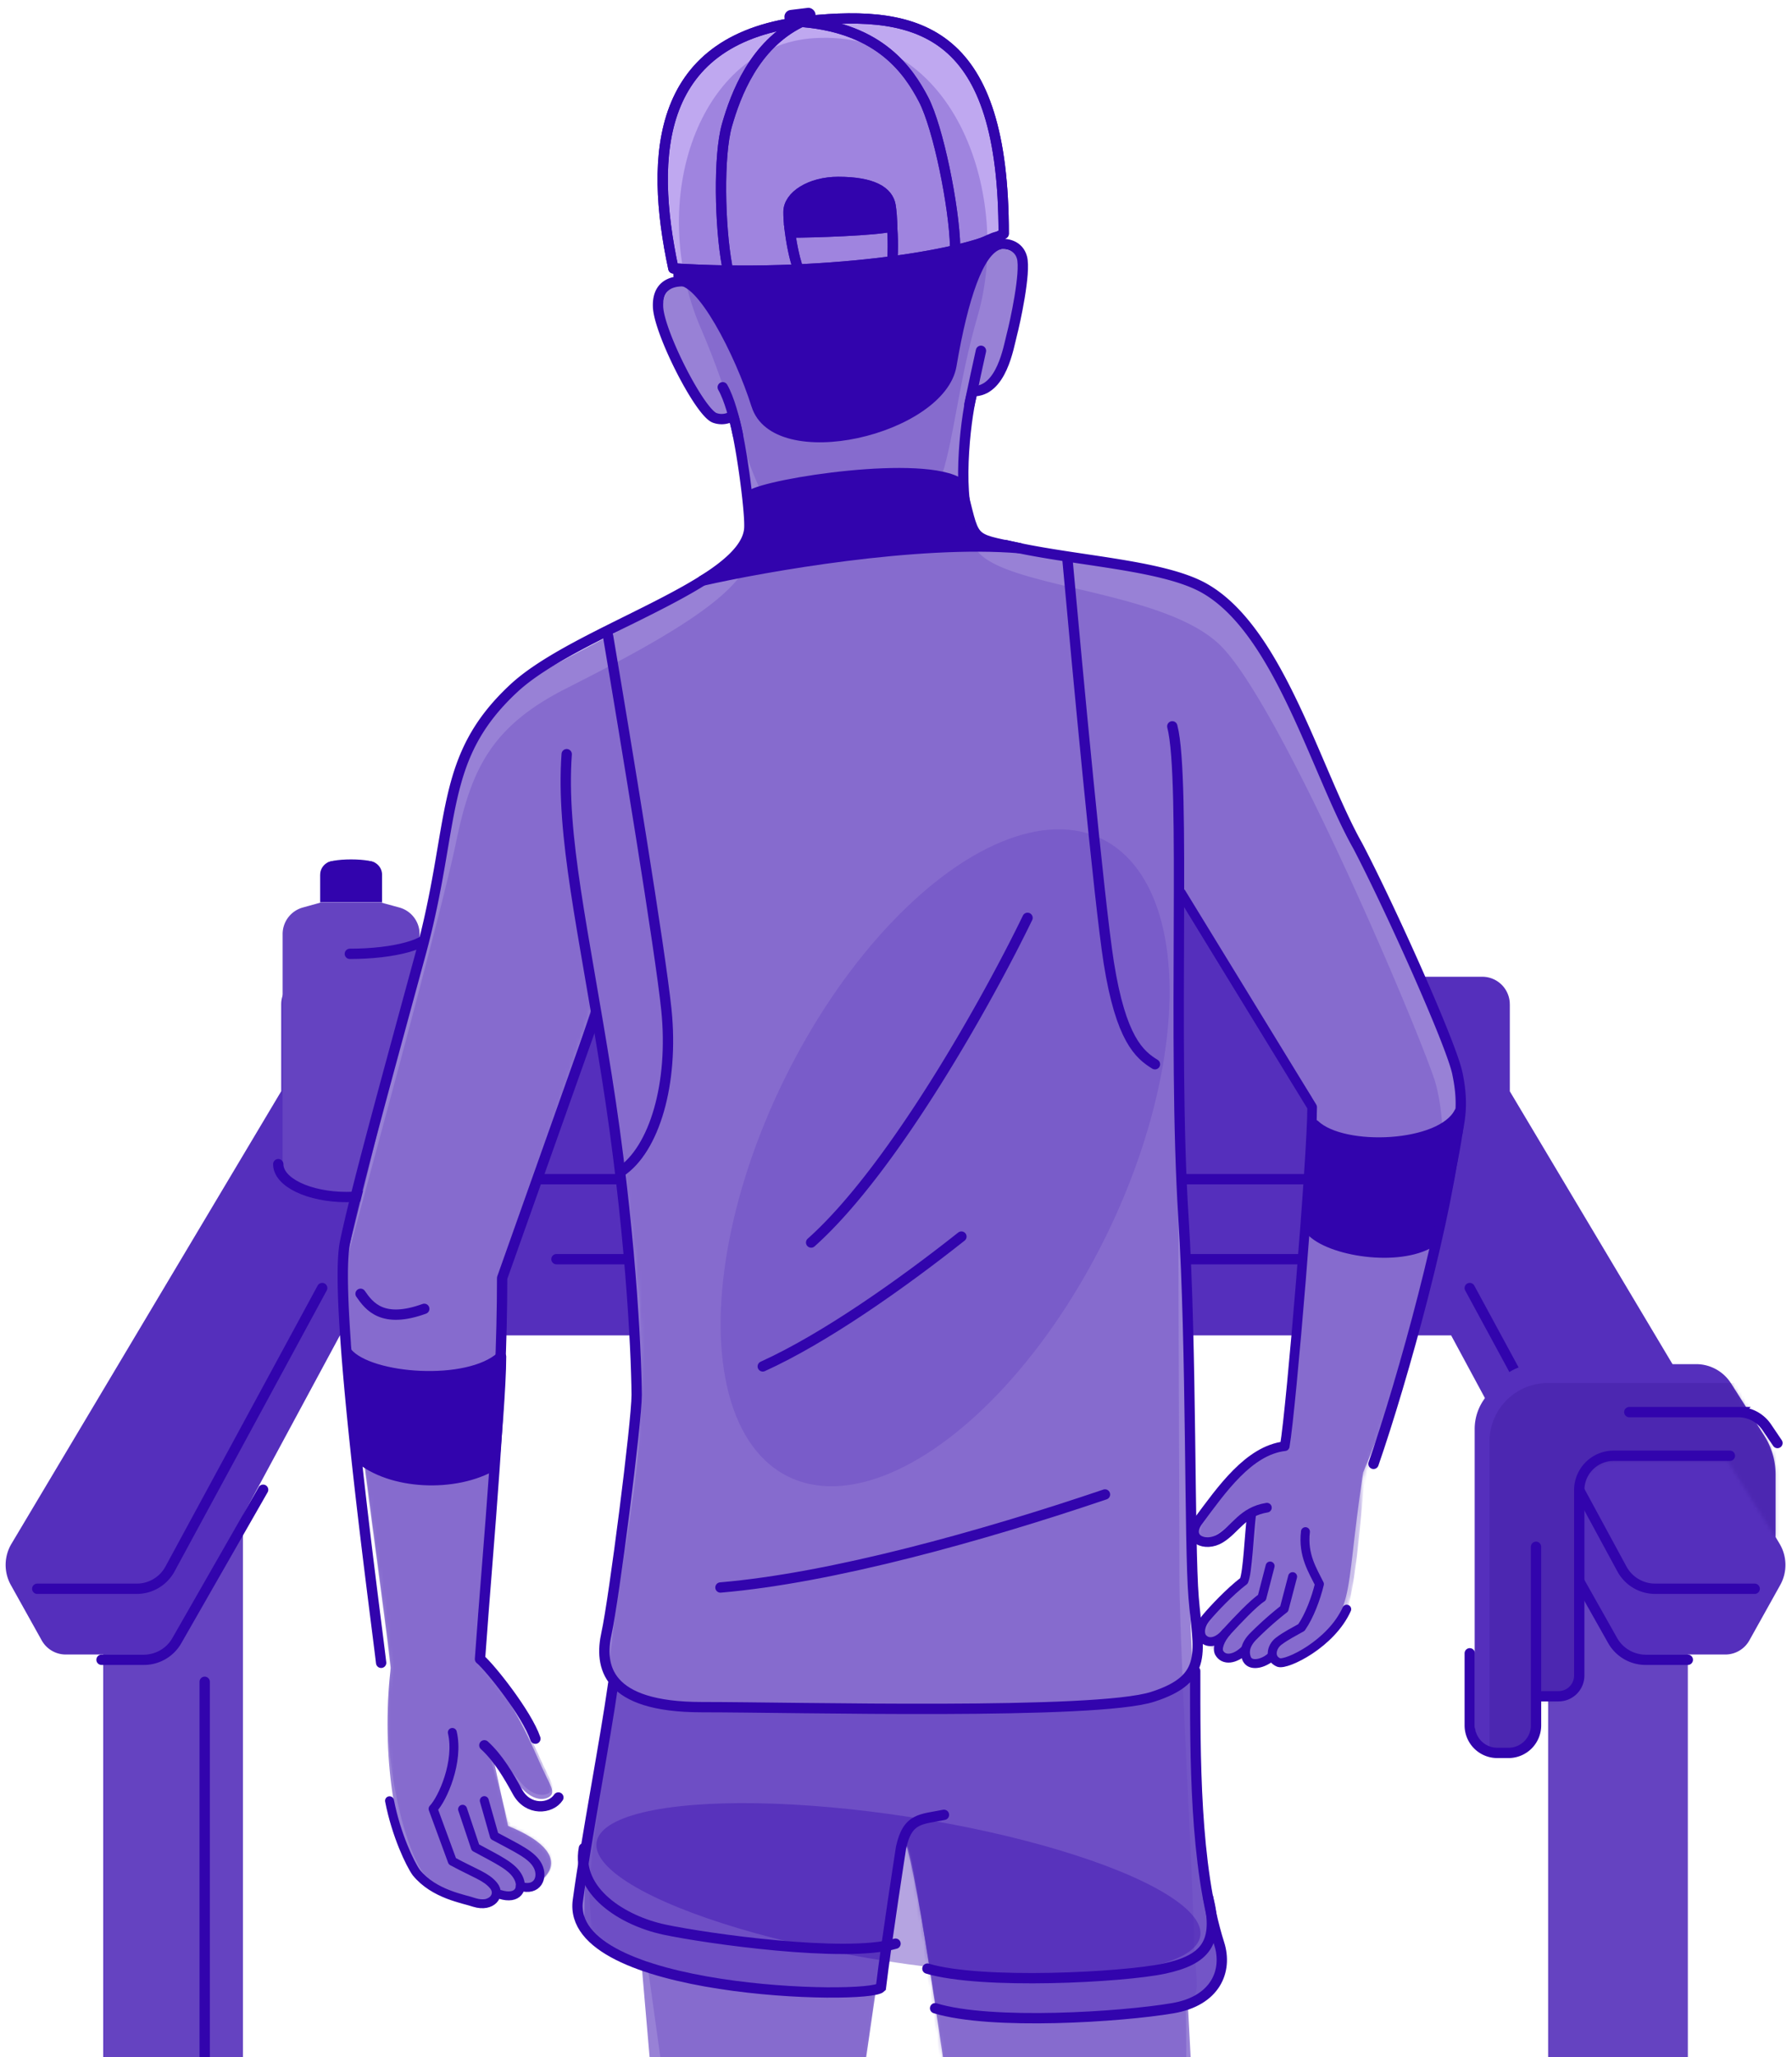
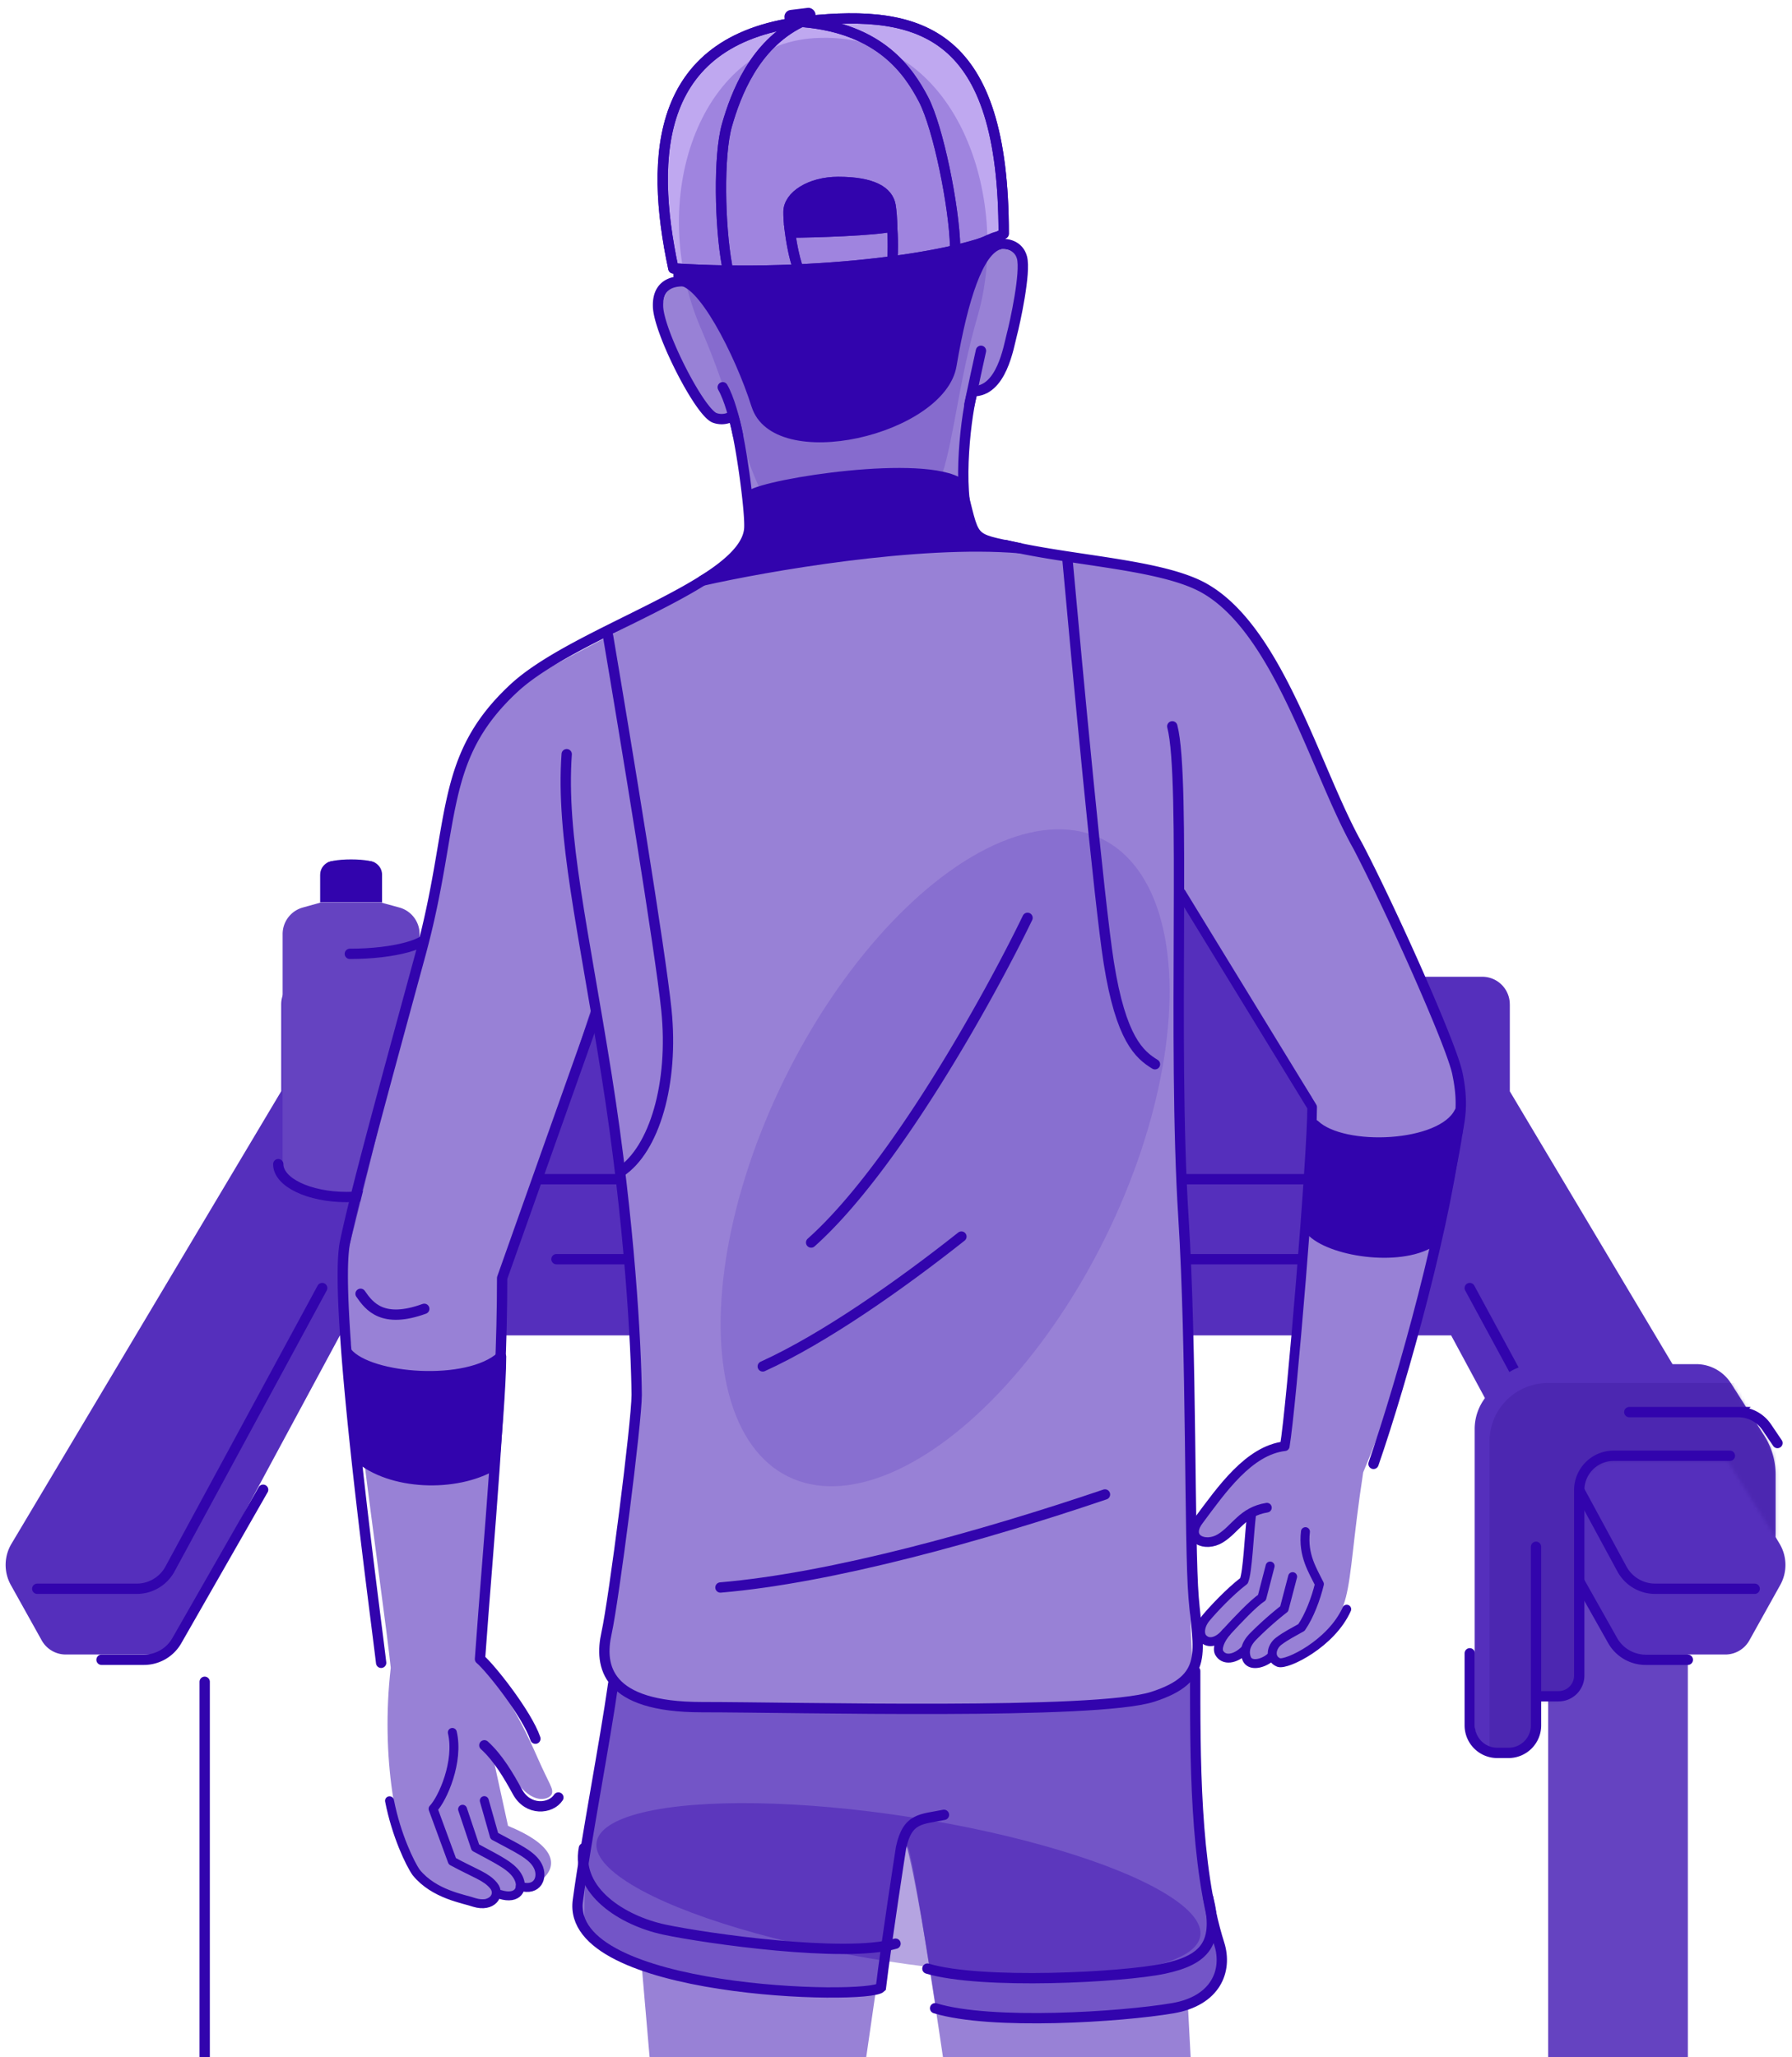
<svg xmlns="http://www.w3.org/2000/svg" width="521" height="598" fill="none" viewBox="0 0 521 598">
  <g clip-path="url(#clip0_3575_103581)">
-     <path fill="#6543C1" d="M30.01 408.52h40.62v190.54H30.01z" />
    <path fill="#552FBC" d="M81.77 291.91a8 8 0 0 1 8-8h38.68l7.03-26.86a8 8 0 0 1 7.74-5.97h124.15v137.07H98.83L51.1 476.71a8 8 0 0 1-7.05 4.2H19.11a8 8 0 0 1-6.98-4.1l-8.97-16.09a12 12 0 0 1 .17-11.99l78.44-131.56v-25.26Z" />
    <path stroke="#3204AD" stroke-linecap="round" stroke-linejoin="round" stroke-width="3" d="M10.83 461.8h28.93a11 11 0 0 0 9.67-5.76l44.24-81.65" />
    <path fill="#6543C1" d="M490.71 408.52H450.1v190.54h40.62z" />
    <path fill="#552FBC" d="M438.95 291.91a8 8 0 0 0-8-8h-38.68l-7.03-26.86a8 8 0 0 0-7.74-5.97H253.35v137.07H421.9l47.74 88.56a8 8 0 0 0 7.04 4.2h24.94a8 8 0 0 0 6.98-4.1l8.97-16.09a12 12 0 0 0-.17-11.99l-78.44-131.52v-25.3Z" />
    <path fill="#6543C1" fill-rule="evenodd" d="M88.05 263.78a8 8 0 0 0-5.88 7.72v66.36c0 5.28 8.92 9.56 19.91 9.56 11 0 19.9-4.28 19.91-9.56V271.5a8 8 0 0 0-5.9-7.72l-5.14-1.4H93.08l-5.03 1.4Z" clip-rule="evenodd" />
    <path stroke="#3204AD" stroke-linecap="round" stroke-width="3" d="M120.72 338.38c0 5.27-8.91 9.56-19.91 9.56s-19.91-4.29-19.91-9.56m74.55 4.37h226M161.78 366h226m-262.54-95.25c0 3.59-10.53 6.5-23.53 6.5" />
    <path fill="#3204AD" d="M93.09 254.26a4 4 0 0 1 4-4h9.99a4 4 0 0 1 4 4v8.02h-18v-8.02Z" />
    <path stroke="#3204AD" stroke-linecap="round" stroke-linejoin="round" stroke-width="3" d="M29.52 482.44h12.33a11 11 0 0 0 9.55-5.54l25.1-43.88m433.65 28.78h-28.93a11 11 0 0 1-9.67-5.76l-44.24-81.65" />
    <path fill="#552FBC" d="M469.85 424.56h32.36L516.23 447v-18.4a21 21 0 0 0-3.27-11.26l-9.7-15.26a12 12 0 0 0-10.12-5.57h-46.32a15 15 0 0 0-11.75 5.67l-3.07 3.86a15 15 0 0 0-3.26 9.34v86.13a8 8 0 0 0 8 8h3.32a6 6 0 0 0 6-6v-9.26h5.79a7 7 0 0 0 7-7v-51.7a11 11 0 0 1 11-11Z" />
    <mask id="mask0_3575_103581" width="89" height="114" x="428" y="396" maskUnits="userSpaceOnUse" style="mask-type:alpha">
      <path fill="#BFA8F0" d="M469.85 424.56h32.36L516.23 447v-18.4a21 21 0 0 0-3.27-11.26l-9.7-15.26a12 12 0 0 0-10.12-5.57h-47.4a17 17 0 0 0-17 17v88a8 8 0 0 0 8 8h3.32a6 6 0 0 0 6-6v-9.26h5.79a7 7 0 0 0 7-7v-51.7a11 11 0 0 1 11-11Z" />
    </mask>
    <g filter="url(#filter0_f_3575_103581)" mask="url(#mask0_3575_103581)" opacity=".35">
      <path fill="#3C189D" d="M433.05 419v102.32a8 8 0 0 0 8 8h25.93v-59.44a11 11 0 0 1 11-11h53.65v-21.5a21 21 0 0 0-3.27-11.26l-11.78-18.56a12 12 0 0 0-10.13-5.57h-56.4a17 17 0 0 0-17 17Z" />
    </g>
    <path stroke="#3204AD" stroke-linecap="round" stroke-linejoin="round" stroke-width="3" d="M490.71 482.44h-12.28a11 11 0 0 1-9.58-5.6l-9.6-17.03M59.51 488.84V598.6" />
    <path stroke="#3204AD" stroke-linecap="round" stroke-width="3" d="M446.58 449.6v51.91a8 8 0 0 1-8 8h-3.27a8 8 0 0 1-8-8v-20.95m46.39-70.11h31.68a10 10 0 0 1 8.28 4.39l3.11 4.6m-13.83 3.7h-33.8a10 10 0 0 0-10 10v53.9a6 6 0 0 1-6 6h-5.33" />
    <path fill="#9881D6" d="M194.47 48.74c1.35-24.24 30.6-34.26 40.36-36.95 16.64-3.95 47.97 6.51 52.11 25.46 3.32 15.16 3.62 30.2 4.2 35.14 1.9.03 4.78.78 5.57 3.67.99 3.62-5.56 37.1-9.77 38.18-1.57.41-2.6 0-4.58 0-.58 10.64-3.9 28.22-1.03 37.76 3.94 13.16 57.27 5.07 74.37 22.5s61.69 116.43 69.25 137.81c2.1 16.06-6.8 63.29-28.62 115.66-5.93 38.63-1.28 40.52-18.6 52.62-4.64 2.17-11.76 2.45-16.9 1.31-1.82-.4-3.98-.66-5.47-1.31-1.25-.55-1.93-2.05-2.79-2.74-1.57-1.25-2.9-1.77-3.3-2.78-1.47-3.56 4.91-11.53 12.53-16.49 2.63-4.78 1.75-11.77 3.02-19.82-5.85 4.99-14.22 13.16-16.42 7.2-1.12-3.05 12.88-24.82 25.8-24.82l7.15-102.23-39.2-60.78c0 63.82 3.43 176.42 3.43 191.58 0 18.95 3.68 101.97 8.34 119.1 2.56 9.43-3.35 12.71-8.5 15.13l.8 15.12h-71.9s-8.58-58.52-10.23-61.83c-1.65-3.3-3.27-1.32-3.27-1.32l-9.14 63.15h-62.72l-2.37-27.4c-3.85 0-17.02-5.47-16.76-12.41.32-8.68-1.03-11.53 6.93-57.94 1.83-10.67-.39-16.76 0-20.88 3.6-38.67 8.6-51.9 8.3-87.56-.26-31.56-10.08-84.68-12.01-103.11l-26.74 82.52c0 48.94-4.23 73.76-8.15 109.67 6.62 6.34 12.62 16.4 18.05 28.79 3.56 8.1 4.8 9.12 4.2 10.74-.47 1.29-4.8 3.44-9.72-2.88-2.72-3.5-5.6-8.05-7.67-9.31l4.68 21.43c25.53 10.45 6.7 21.41-9.54 21.41-4.46 0-14.8-5.12-17.47-9.11-5.33-7.99-10.1-32.28-7.08-58.26-2.13-20.19-15.46-110.03-12.77-119.8 4.04-15.48 25.92-105.39 30.3-126.6 4.38-21.2 2.3-29.77 30.56-45.36 21.5-11.85 53.73-26.22 55.96-38.13.61-3.25.52-24.89-4.66-34.65-1.18.4-1.65.61-2.85 1.02-6.02 2-10.06-11.6-15.68-24.22-4.3-9.7 0-13.86 1.99-13.86-.46-3.37-3.06-15.03-1.99-34.42Z" />
    <path fill="#6543C1" fill-opacity=".7" d="M169.45 557.07c-1.36-5.66 6.29-46.82 9.68-68.5 5.13 6.27 19.96 8.8 28.68 8.1 37.2-.58 108.04-.4 116.44-1.1 8.4-.7 17.63-2.66 23.1-9.44 0 26.9 4.11 69.8 6.04 78.56 2.4 10.95-1.8 15.6-7.49 18.44-5.69 2.85-33.36 3.12-47.37 3.12-11.21 0-22.05-1.79-26.25-1.79-1.98-12.81-6.52-41.4-8.87-48.4-2.05 0-1.45-.45-2.29-.45l-6.52 42.56h-36.44c-42.41-5.09-47.02-14.03-48.71-21.1Z" />
    <mask id="mask1_3575_103581" width="327" height="596" x="98" y="5" maskUnits="userSpaceOnUse" style="mask-type:alpha">
      <path fill="#9881D6" d="M192.86 45.76c1.34-24.24 32.09-36.7 41.85-39.4 16.64-3.94 48.09 11.94 52.23 30.89 3.32 15.16 3.8 28 4.39 32.94 1.89.02 5.84 2.78 6.63 5.68.98 3.61-6.81 37.29-11.02 38.37-1.57.41-2.6 0-4.58 0-.58 10.64-2.23 26.97.64 36.51 3.94 13.16 56.98 7.87 74.08 25.3s57.9 110.78 65.46 132.16c7.56 21.38-7.13 68.79-26.38 121.67 0 27.79-3.09 45.05-16.95 51.54-10.1 4.74-26.77-.04-28.84-5.09-1.47-3.56 3.78-11.5 11.57-16.2 2.63-4.78 1.56-13.8 3.53-20.42-7.53 5.47-17.26 11.52-17.26 5.47 2.46-9.58 17.26-24.25 25.97-24.25l7.98-98.1-39.75-62.62c0 63.83 4.68 173.55 4.68 188.7 0 18.96 1.6 91.3 6.94 116.3 2.05 9.56-3.78 16.68-8.98 16.68l1.2 18.27-72.05-1.1s-8.53-58.59-10.18-61.89c-1.65-3.3-2.6-3.4-2.6-3.4l-9.38 65.29h-63.1l-2.4-27.94c-3.86 0-17.03-9.43-16.78-16.38.32-8.68-.96-7.02 7-53.43 1.83-10.67-.39-16.76 0-20.88 3.6-38.67 9.89-53.29 9.6-88.94-.26-31.56-11.38-83.3-13.31-101.73l-27.08 82.16c1.5 10.25.94 45.77-2.66 73.33-3.6 27.56-4.65 30.67-4.03 38.39 3.8 4.18 12.37 13.86 17.8 26.25 3.55 8.11 3.7 10.04 3.1 11.66-.47 1.3-4.8 3.44-9.72-2.88-2.72-3.5-5.07-7.51-7.15-8.78l4.62 20.9c25.1 10.73 6.48 21.89-9.75 21.89-4.47 0-14.68-4.92-17.34-8.92-5.33-7.98-10.2-35.51-7.2-59.3-1.9-21.77-17.05-112.37-14.36-122.13 4.04-15.49 27.48-102.76 31.86-123.97 4.38-21.2 11.45-34.34 33.33-45.45 21.88-11.1 50.96-26.13 53.2-38.04.6-3.25.5-24.89-4.67-34.65-1.18.4-1.65.61-2.85 1.02-6.02 2-10.06-11.6-15.68-24.22-4.3-9.7 0-13.86 1.99-13.86-.46-3.37-4.68-18.01-3.6-37.4Z" />
    </mask>
    <g filter="url(#filter1_f_3575_103581)" mask="url(#mask1_3575_103581)" opacity=".35">
-       <path fill="#6543C1" d="M164.47 200.18c21.88-11.11 50.96-26.13 53.2-38.05 27.09-8.07 47.7-8.48 65.33-4.11 3.94 13.15 55.02 12.46 72.12 29.89s54.04 103.53 61.6 124.9c7.57 21.39-.34 77.02-20.07 118.8-1.88 16.25-3.01 44.64-11.94 48.82-10.1 4.73-28.67 4.78-34.49-2.29-5.82-7.06 4.26-14.63 12.05-19.32 0-6.23.1-12.92 2.08-19.53-4.88.89-16 13.11-16 7.06 3.12-12.67 19.46-25.3 25.56-26.18l7.69-98.7-39.19-53.99c0 63.82.5 176.18.5 191.34 0 18.95 4.18 92.04 4.18 104.26 0 9.78 3 18.2-2.19 18.2v23.58l-70.58 1.47s-8.12-56.82-9.77-60.12c-1.65-3.3-4.23-8.06-4.23-8.06l-9.78 68.18-57.59-1.47-4.9-35.14c-3.85 0-16.49-2.3-16.23-9.24.32-8.69-3.02-5.5 4.94-51.9 1.83-10.67-.39-16.76 0-20.88 3.6-38.67 9.89-53.29 9.6-88.94-.26-31.57-11.38-83.3-13.31-101.74l-27.77 73.6c1.5 10.25.57 54-3.03 81.57-3.6 27.56-4 22.4-3.37 30.13a110.62 110.62 0 0 1 17.45 27.21c3.56 8.11 4.8 9.12 4.2 10.74-.47 1.3-4.8 3.44-9.72-2.88-2.73-3.5-6.29-5.68-8.37-6.94l5.38 19.06c25.53 10.45 7.84 22.85-8.4 22.85-4.46 0-14.08-4.5-16.74-8.5-5.33-7.99-12.19-34.16-9.18-57.96-1.9-21.76-15.63-108.82-12.94-118.58 4.04-15.49 27.6-101.02 31.97-122.23 4.38-21.21 10.06-33.8 31.94-44.91Z" />
-     </g>
+       </g>
    <path fill="#BFA8F0" stroke="#3204AD" stroke-linecap="round" stroke-linejoin="round" stroke-width="3" d="M234.7 6.12c-44.14 4.64-45.96 38.92-38.93 71.9 41.7 2.69 84.7-3.43 96.04-10.1 0-58.56-23.83-65.3-57.12-61.8Z" />
    <rect width="9.08" height="4.95" x="227.83" y="3.14" fill="#3204AD" rx="2" transform="rotate(-6.96 227.83 3.14)" />
    <path stroke="#3204AD" stroke-linecap="round" stroke-linejoin="round" stroke-width="3" d="M229.45 65.33c.55 5.47 1.6 9.67 2.22 11.67m27.56-12.64c.54 5.48.35 9.8.14 11.88M232.64 6.53c-13.31 6.6-18.73 20.89-21.28 29.82-2.55 8.92-2.08 29.42 0 40.75m22.18-70.7c22.41 1.97 30.64 14.25 34.95 22.47 4.31 8.23 8.93 31.28 9.2 42.8" />
    <path fill="#3204AD" stroke="#3204AD" stroke-linecap="round" stroke-linejoin="round" stroke-width="3" d="M229.25 61.6c0 .8 0 4.21.72 6 6.36 0 24.98-.6 29.4-1.79 0-2.16-.21-4.6-.44-6-.68-4.18-5.25-6.93-15.24-6.93-8.08 0-14.44 4.05-14.44 8.71v0Z" />
    <mask id="mask2_3575_103581" width="326" height="596" x="99" y="4" maskUnits="userSpaceOnUse" style="mask-type:alpha">
      <path fill="#9881D6" d="M191.82 48.12c1.35-24.24 12.36-37.51 42.28-42.71 16.63-3.95 45.88 0 52.84 31.84 3.32 15.16 3.62 30.2 4.2 35.14 1.9.03 4.78.77 5.57 3.67.99 3.62-5.56 37.1-9.77 38.18-1.57.4-2.6 0-4.58 0-.58 10.63-2.23 26.97.64 36.5 3.94 13.16 50.26 6.9 67.36 24.32 17.1 17.44 64.42 112.45 71.99 133.83 7.56 21.37-6.99 81.66-26.72 123.43-1.98 20.04 2.01 39.34-19.09 49.22-10.1 4.73-24.69.8-26.77-4.24-1.46-3.56.66-9.48 8.45-14.17 2.63-4.79 5.5-17.02 7.48-23.64-6.12 5.84-18.42 11.16-18.67 5.4.04 1.7.06 3.06.06 4.03 0 18.95 10.47 103.35 10.47 115.57 0 9.77-5.33 20.1-10.53 20.1l.54 14.47H276.4s-10.8-58.93-12.45-62.23c-1.66-3.3-2.27-1.55-2.27-1.55l-11.14 63.78h-62.48V579.8c-3.86 0-19.81-8.38-19.56-15.32.33-8.69.3-16.77 8.26-63.18 1.83-10.67-.39-16.76 0-20.88 3.6-38.67 9.89-53.29 9.6-88.94-.26-31.56-11.38-83.3-13.31-101.73l-27 81.21c1.5 10.25-.2 46.4-3.8 73.95-3.6 27.56-4.5 29.4-3.88 37.12 3.8 4.18 12.4 14.95 17.84 27.35 3.55 8.1 4.79 9.11 4.2 10.73-.48 1.3-4.8 3.45-9.73-2.87-2.72-3.5-6.28-5.68-8.36-6.94l5.37 19.05c25.53 10.46 9.62 24-6.61 24-4.47 0-15.86-5.65-18.53-9.65-5.33-7.98-11.18-33.42-8.17-57.22-1.91-21.76-16.8-114.9-14.1-124.67 4.04-15.49 26.48-102.25 30.86-123.46 4.38-21.2 11.45-34.34 33.33-45.45 21.88-11.1 50.96-26.13 53.2-38.04.6-3.25.5-24.89-4.67-34.65-1.18.4-1.65.61-2.85 1.01-6.02 2.01-10.06-11.59-15.68-24.21-4.3-9.7 0-13.86 1.98-13.86-.44-3.37-5.7-15.65-4.63-35.04Z" />
    </mask>
    <g filter="url(#filter2_f_3575_103581)" mask="url(#mask2_3575_103581)" opacity=".35">
      <path fill="#6543C1" d="M236.79 11.08c-33.44 2.02-49.22 47.05-32.95 84.55 16.25 37.51 14.47 65.97 45.09 62.44 30.62-3.52 24.2-28.01 35.34-66.34 9.75-33.6-5.68-83.17-47.48-80.65Z" />
    </g>
    <path stroke="#3204AD" stroke-linecap="round" stroke-linejoin="round" stroke-width="2.6" d="m375.81 458.28-2.45 9.36a97.16 97.16 0 0 0-9 8c-2.36 2.4-2.61 4.5-1.95 6.33 1.02 2.82 5.56 1.41 7.46-.76" />
    <path fill="#3204AD" d="M229.25 61.6c0 .8 0 4.21.72 6 6.23 0 24.86-.72 29.4-1.79 0-2.16-.21-4.6-.44-6-.68-4.18-5.25-6.93-15.24-6.93-8.08 0-14.44 4.05-14.44 8.71Z" />
    <path stroke="#3204AD" stroke-linecap="round" stroke-linejoin="round" stroke-width="3" d="M229.45 65.33c.55 5.47 1.6 9.67 2.22 11.67m27.56-12.64c.54 5.48.35 9.8.14 11.88M232.64 6.53c-13.31 6.6-18.73 20.89-21.28 29.82-2.55 8.92-2.08 29.42 0 40.75m22.18-70.7c22.41 1.97 30.64 14.25 34.95 22.47 4.31 8.23 8.93 31.28 9.2 42.8" />
    <path stroke="#3204AD" stroke-linecap="round" stroke-linejoin="round" stroke-width="3" d="M229.25 61.6c0 .8 0 4.21.72 6 6.36 0 24.98-.6 29.4-1.79 0-2.16-.21-4.6-.44-6-.68-4.18-5.25-6.93-15.24-6.93-8.08 0-14.44 4.05-14.44 8.71v0Zm-7.49 335.57c17.9-8.12 40.09-23.75 57.76-37.74m-70.06 102c32.4-2.75 76.05-14.93 111.8-27.04M176.79 184.88c4.94 29.15 15.24 91.72 16.96 108.72 2.16 21.25-3.46 40.53-13.42 47.08" />
    <path stroke="#3204AD" stroke-linecap="round" stroke-linejoin="round" stroke-width="2.6" d="m369.27 455.19-2.38 9.19c-2.48 1.59-7.37 6.8-9.89 9.54-2.5 2.74-3.18 5.3-2.54 6.48 1.26 2.29 4.56 2.17 7.7-1.06" />
    <path stroke="#3204AD" stroke-linecap="round" stroke-linejoin="round" stroke-width="3" d="M310.39 163.06c2.8 31 9.17 99.05 11.98 116.81 3.53 22.2 8.92 26.72 13.42 29.47m11.7 176.36c0 24.44-.22 56.58 7 79.33 2.43 7.7-.91 16.56-13.58 18.7-14.94 2.53-52.68 5-69.04 0M173.13 295l-27.14 76.48c0 37.32-3.83 74.12-6.44 110.75 3 2.49 13.66 15.94 16.11 23.15" />
    <path stroke="#3204AD" stroke-linecap="round" stroke-width="3" d="M178.28 489.43c-2.44 17.22-7.68 44-10.27 62.96-3.7 27.13 84.41 29.04 88.1 25.32 1.6-13.28 5.85-40.64 5.85-40.64 1.89-8.83 5.91-8.19 12.48-9.56" />
    <path stroke="#3204AD" stroke-linecap="round" stroke-linejoin="round" stroke-width="3" d="M298.74 266.79c-10.85 22.44-38.63 72.73-62.91 94.37M198.45 81.75c-3.56 0-7.37 1.46-7.13 7.45.3 7.48 12.18 30.83 16.52 32.28a5.9 5.9 0 0 0 5.26-.67c2.03 5.54 5.13 28.05 4.74 32.9-1.33 16.25-50.34 29.56-68.39 46.29-22.25 20.63-16.75 39-27.21 77.41-12.66 46.47-18.96 69.58-21.91 83.54-3.6 17 8.3 104.02 10.48 122.37" />
    <path stroke="#3204AD" stroke-linecap="round" stroke-linejoin="round" stroke-width="2.8" d="m343.39 259.57 38.1 62.23c0 13.98-6.02 87.2-7.96 98.56-10.47 1.22-18.38 12.65-25.05 21.6-3.99 5.34 1.9 7.9 6.32 5.19 4.42-2.7 6.43-7.79 13.54-8.92" />
    <path stroke="#3204AD" stroke-linecap="round" stroke-width="3" d="M164.76 219.21c-1.7 23.68 4.83 50.7 11.63 93.54 6.8 42.83 8.58 78.9 8.72 92.64 0 8.04-6.64 59.7-8.77 69.3-2.13 9.59-.22 21.52 27.7 21.52 27.92 0 114.45 2.32 131.07-3 16.62-5.33 13.2-13.28 11.92-28.84-1.28-15.56-.53-72.2-2.96-110.52-3.24-51.05.8-127.23-3.24-142.73" />
    <path fill="#3204AD" stroke="#3204AD" stroke-linecap="round" stroke-linejoin="round" stroke-width="3" d="M296.52 159.34c-29.68-2.52-74.32 5.35-92.28 9.43 13.69-7.92 14.71-8.27 13.97-24.78 5.28-3.52 50.65-10.55 61.03-3.34 4.59 17.1 1.94 15.48 17.28 18.69Z" />
    <path fill="#3204AD" d="M218.5 118.2c-4.72-15-16.13-37.15-22.07-35.11-2.63-9.57.38-2.02 51.04-5.43 41.67-2.8 43.69-18 43.69-5.28-5.17 1.26-9.7 14.22-13.08 34.12-3.38 19.9-53.25 31.75-59.57 11.7Z" />
    <path fill="#3204AD" stroke="#3204AD" stroke-linecap="round" stroke-linejoin="round" stroke-width="3" d="M143.6 425.8c-11.2 6.64-30.12 5.84-39.4-2.3-1.18-7.08-1.44-17.04-3.18-30.22 6.54 7.67 35 9.78 44.66 1.05 0 8.18-1.55 27.1-2.07 31.46Zm273.38-65.4c-8.88 6.48-29.08 3.61-35.39-2.25 0-4.44.64-24.1.64-31.18 8.3 7.9 36.93 6.63 42.04-3.66 0 7.85-5.76 31.79-7.29 37.08Z" />
    <path stroke="#3204AD" stroke-linecap="round" stroke-linejoin="round" stroke-width="3" d="M169.76 537.2c-2.33 12.56 11.28 21.07 23.34 23.66 12.03 2.57 52.65 8.35 67.26 4.1" />
-     <path fill="#3204AD" d="m350.2 171 .75-1.3-.75 1.3Zm44.56 74.89 1.33-.7-.01-.02-.01-.02-1.31.74Zm27.47 83.22a1.5 1.5 0 1 0 2.95.53l-2.95-.53ZM291.6 159.8c9.7 2.37 21.27 3.78 31.79 5.46 10.65 1.7 20.12 3.67 26.07 7.05l1.49-2.6c-6.5-3.7-16.53-5.72-27.09-7.41-10.68-1.7-22-3.09-31.55-5.41l-.71 2.9Zm57.86 12.51c10.43 5.94 18.36 18.87 25.26 33.37 3.44 7.21 6.57 14.7 9.63 21.78 3.04 7.06 6.02 13.72 9.1 19.18l2.62-1.48c-3-5.3-5.92-11.82-8.97-18.89-3.04-7.04-6.2-14.6-9.67-21.88-6.9-14.48-15.16-28.24-26.49-34.68l-1.48 2.6Zm43.97 74.28c4.74 9.06 11.5 23.4 17.32 36.54 2.9 6.58 5.57 12.84 7.62 18 2.06 5.19 3.45 9.14 3.87 11.14l2.93-.62c-.48-2.3-1.97-6.48-4.02-11.63-2.06-5.2-4.74-11.5-7.65-18.1-5.83-13.18-12.63-27.58-17.41-36.72l-2.66 1.4Zm28.8 65.68c1.76 8.3.75 12.65 0 16.85l2.95.53c.76-4.29 1.87-9.1 0-18l-2.94.62Z" />
+     <path fill="#3204AD" d="m350.2 171 .75-1.3-.75 1.3Zm44.56 74.89 1.33-.7-.01-.02-.01-.02-1.31.74Zm27.47 83.22a1.5 1.5 0 1 0 2.95.53ZM291.6 159.8c9.7 2.37 21.27 3.78 31.79 5.46 10.65 1.7 20.12 3.67 26.07 7.05l1.49-2.6c-6.5-3.7-16.53-5.72-27.09-7.41-10.68-1.7-22-3.09-31.55-5.41l-.71 2.9Zm57.86 12.51c10.43 5.94 18.36 18.87 25.26 33.37 3.44 7.21 6.57 14.7 9.63 21.78 3.04 7.06 6.02 13.72 9.1 19.18l2.62-1.48c-3-5.3-5.92-11.82-8.97-18.89-3.04-7.04-6.2-14.6-9.67-21.88-6.9-14.48-15.16-28.24-26.49-34.68l-1.48 2.6Zm43.97 74.28c4.74 9.06 11.5 23.4 17.32 36.54 2.9 6.58 5.57 12.84 7.62 18 2.06 5.19 3.45 9.14 3.87 11.14l2.93-.62c-.48-2.3-1.97-6.48-4.02-11.63-2.06-5.2-4.74-11.5-7.65-18.1-5.83-13.18-12.63-27.58-17.41-36.72l-2.66 1.4Zm28.8 65.68c1.76 8.3.75 12.65 0 16.85l2.95.53c.76-4.29 1.87-9.1 0-18l-2.94.62Z" />
    <path stroke="#3204AD" stroke-linecap="round" stroke-linejoin="round" stroke-width="3" d="M351.26 551.58c3.23 13.1-.71 18.04-12.77 20.63-12.02 2.57-53.15 4.7-68.86 0" />
    <path stroke="#3204AD" stroke-linecap="round" stroke-linejoin="round" stroke-width="2.6" d="M131.51 503.56c1.98 8.45-2.78 19.26-5.6 22.2l5.6 15.24c6.8 3.68 9.78 4.4 12 7.08 2.2 2.67-.43 6.5-5.62 4.9-3.05-1.08-11.66-2.3-16.88-8.71-1.77-2.49-5.8-10.82-7.76-20.85" />
    <path stroke="#3204AD" stroke-linecap="round" stroke-linejoin="round" stroke-width="2.6" d="m134.49 525.89 3.73 11.12c6.78 3.68 10.86 5.5 12.49 8.76 1.63 3.26-.19 6.44-5.24 4.9" />
    <path stroke="#3204AD" stroke-linecap="round" stroke-linejoin="round" stroke-width="2.6" d="m140.8 523.38 2.92 10.28c6.79 3.68 11.02 5.49 12.66 8.75 1.63 3.26-.06 7.42-5.12 5.88M379.54 445.2c-.82 6.9 2.16 11.33 4.06 15.24-1 4.18-2.94 9.34-5.23 12.62-2.32 1.33-4.36 2.3-6.6 3.98-2.23 1.68-2.78 5.11 0 6.2 2.34.81 15.3-5.47 19.77-15.5" />
    <path stroke="#3204AD" stroke-linecap="round" stroke-linejoin="round" stroke-width="3" d="M234.7 6.12c-44.14 4.64-45.96 38.92-38.93 71.9 41.7 2.69 84.7-3.43 96.04-10.1 0-58.56-23.83-65.3-57.12-61.8Zm55.12 64.93c2.96-.56 6.37.36 7.3 3.79 1.18 4.3-2.02 18.96-2.95 22.47-.93 3.52-2.96 16.59-11.35 16.4-1.75 5.26-4.76 28.79-.86 38.35" />
    <path stroke="#3204AD" stroke-linecap="round" stroke-width="3" d="M140.82 507.3c4.02 3.63 7.1 8.92 9.6 13.49 3.1 5.7 9.72 5.05 11.92 1.68m261.4-196.64c-2.41 26.72-16.02 75.45-24.41 99.67" />
    <path stroke="#3204AD" stroke-linecap="round" stroke-linejoin="round" stroke-width="2.6" d="M363.85 440.37c-.72 6.12-1.1 16.54-2.19 19.13-4.34 3.33-8.97 8.34-10.94 10.68-1.97 2.33-2.03 4.83-1.06 5.95 1.72 1.96 4.64 1.05 6.8-1.66" />
    <path stroke="#3204AD" stroke-linecap="round" stroke-width="3" d="M281.83 117.63c1.1-5.34 2.7-12.67 3.37-15.67m-70.68 24.35c-.98-4.74-2.54-10.52-4.4-13.75m-105.29 263.5c2.55 3.71 6.47 8.74 18.52 4.37" />
    <ellipse cx="102.08" cy="251.08" fill="#3204AD" rx="7.06" ry="1.28" />
    <g filter="url(#filter3_f_3575_103581)" opacity=".15">
      <ellipse cx="274.78" cy="336.53" fill="#3204AD" rx="52.02" ry="103.29" transform="rotate(26.21 274.78 336.53)" />
    </g>
    <g filter="url(#filter4_f_3575_103581)" opacity=".36">
      <ellipse cx="261.21" cy="549.1" fill="#3204AD" rx="21.21" ry="88.81" transform="rotate(98.82 261.21 549.1)" />
    </g>
  </g>
  <defs>
    <filter id="filter0_f_3575_103581" width="130.58" height="159.33" x="417.05" y="385.99" color-interpolation-filters="sRGB" filterUnits="userSpaceOnUse">
      <feFlood flood-opacity="0" result="BackgroundImageFix" />
      <feBlend in="SourceGraphic" in2="BackgroundImageFix" result="shape" />
      <feGaussianBlur result="effect1_foregroundBlur_3575_103581" stdDeviation="8" />
    </filter>
    <filter id="filter1_f_3575_103581" width="351.35" height="483.07" x="84.21" y="139.25" color-interpolation-filters="sRGB" filterUnits="userSpaceOnUse">
      <feFlood flood-opacity="0" result="BackgroundImageFix" />
      <feBlend in="SourceGraphic" in2="BackgroundImageFix" result="shape" />
      <feGaussianBlur result="effect1_foregroundBlur_3575_103581" stdDeviation="8" />
    </filter>
    <filter id="filter2_f_3575_103581" width="121.7" height="179.38" x="181.39" y="-5.01" color-interpolation-filters="sRGB" filterUnits="userSpaceOnUse">
      <feFlood flood-opacity="0" result="BackgroundImageFix" />
      <feBlend in="SourceGraphic" in2="BackgroundImageFix" result="shape" />
      <feGaussianBlur result="effect1_foregroundBlur_3575_103581" stdDeviation="8" />
    </filter>
    <filter id="filter3_f_3575_103581" width="278.54" height="339" x="135.51" y="167.03" color-interpolation-filters="sRGB" filterUnits="userSpaceOnUse">
      <feFlood flood-opacity="0" result="BackgroundImageFix" />
      <feBlend in="SourceGraphic" in2="BackgroundImageFix" result="shape" />
      <feGaussianBlur result="effect1_foregroundBlur_3575_103581" stdDeviation="37" />
    </filter>
    <filter id="filter4_f_3575_103581" width="303.65" height="177.99" x="109.39" y="460.11" color-interpolation-filters="sRGB" filterUnits="userSpaceOnUse">
      <feFlood flood-opacity="0" result="BackgroundImageFix" />
      <feBlend in="SourceGraphic" in2="BackgroundImageFix" result="shape" />
      <feGaussianBlur result="effect1_foregroundBlur_3575_103581" stdDeviation="32" />
    </filter>
    <clipPath id="clip0_3575_103581">
      <path fill="#fff" d="M0 0h521v598H0z" />
    </clipPath>
  </defs>
</svg>